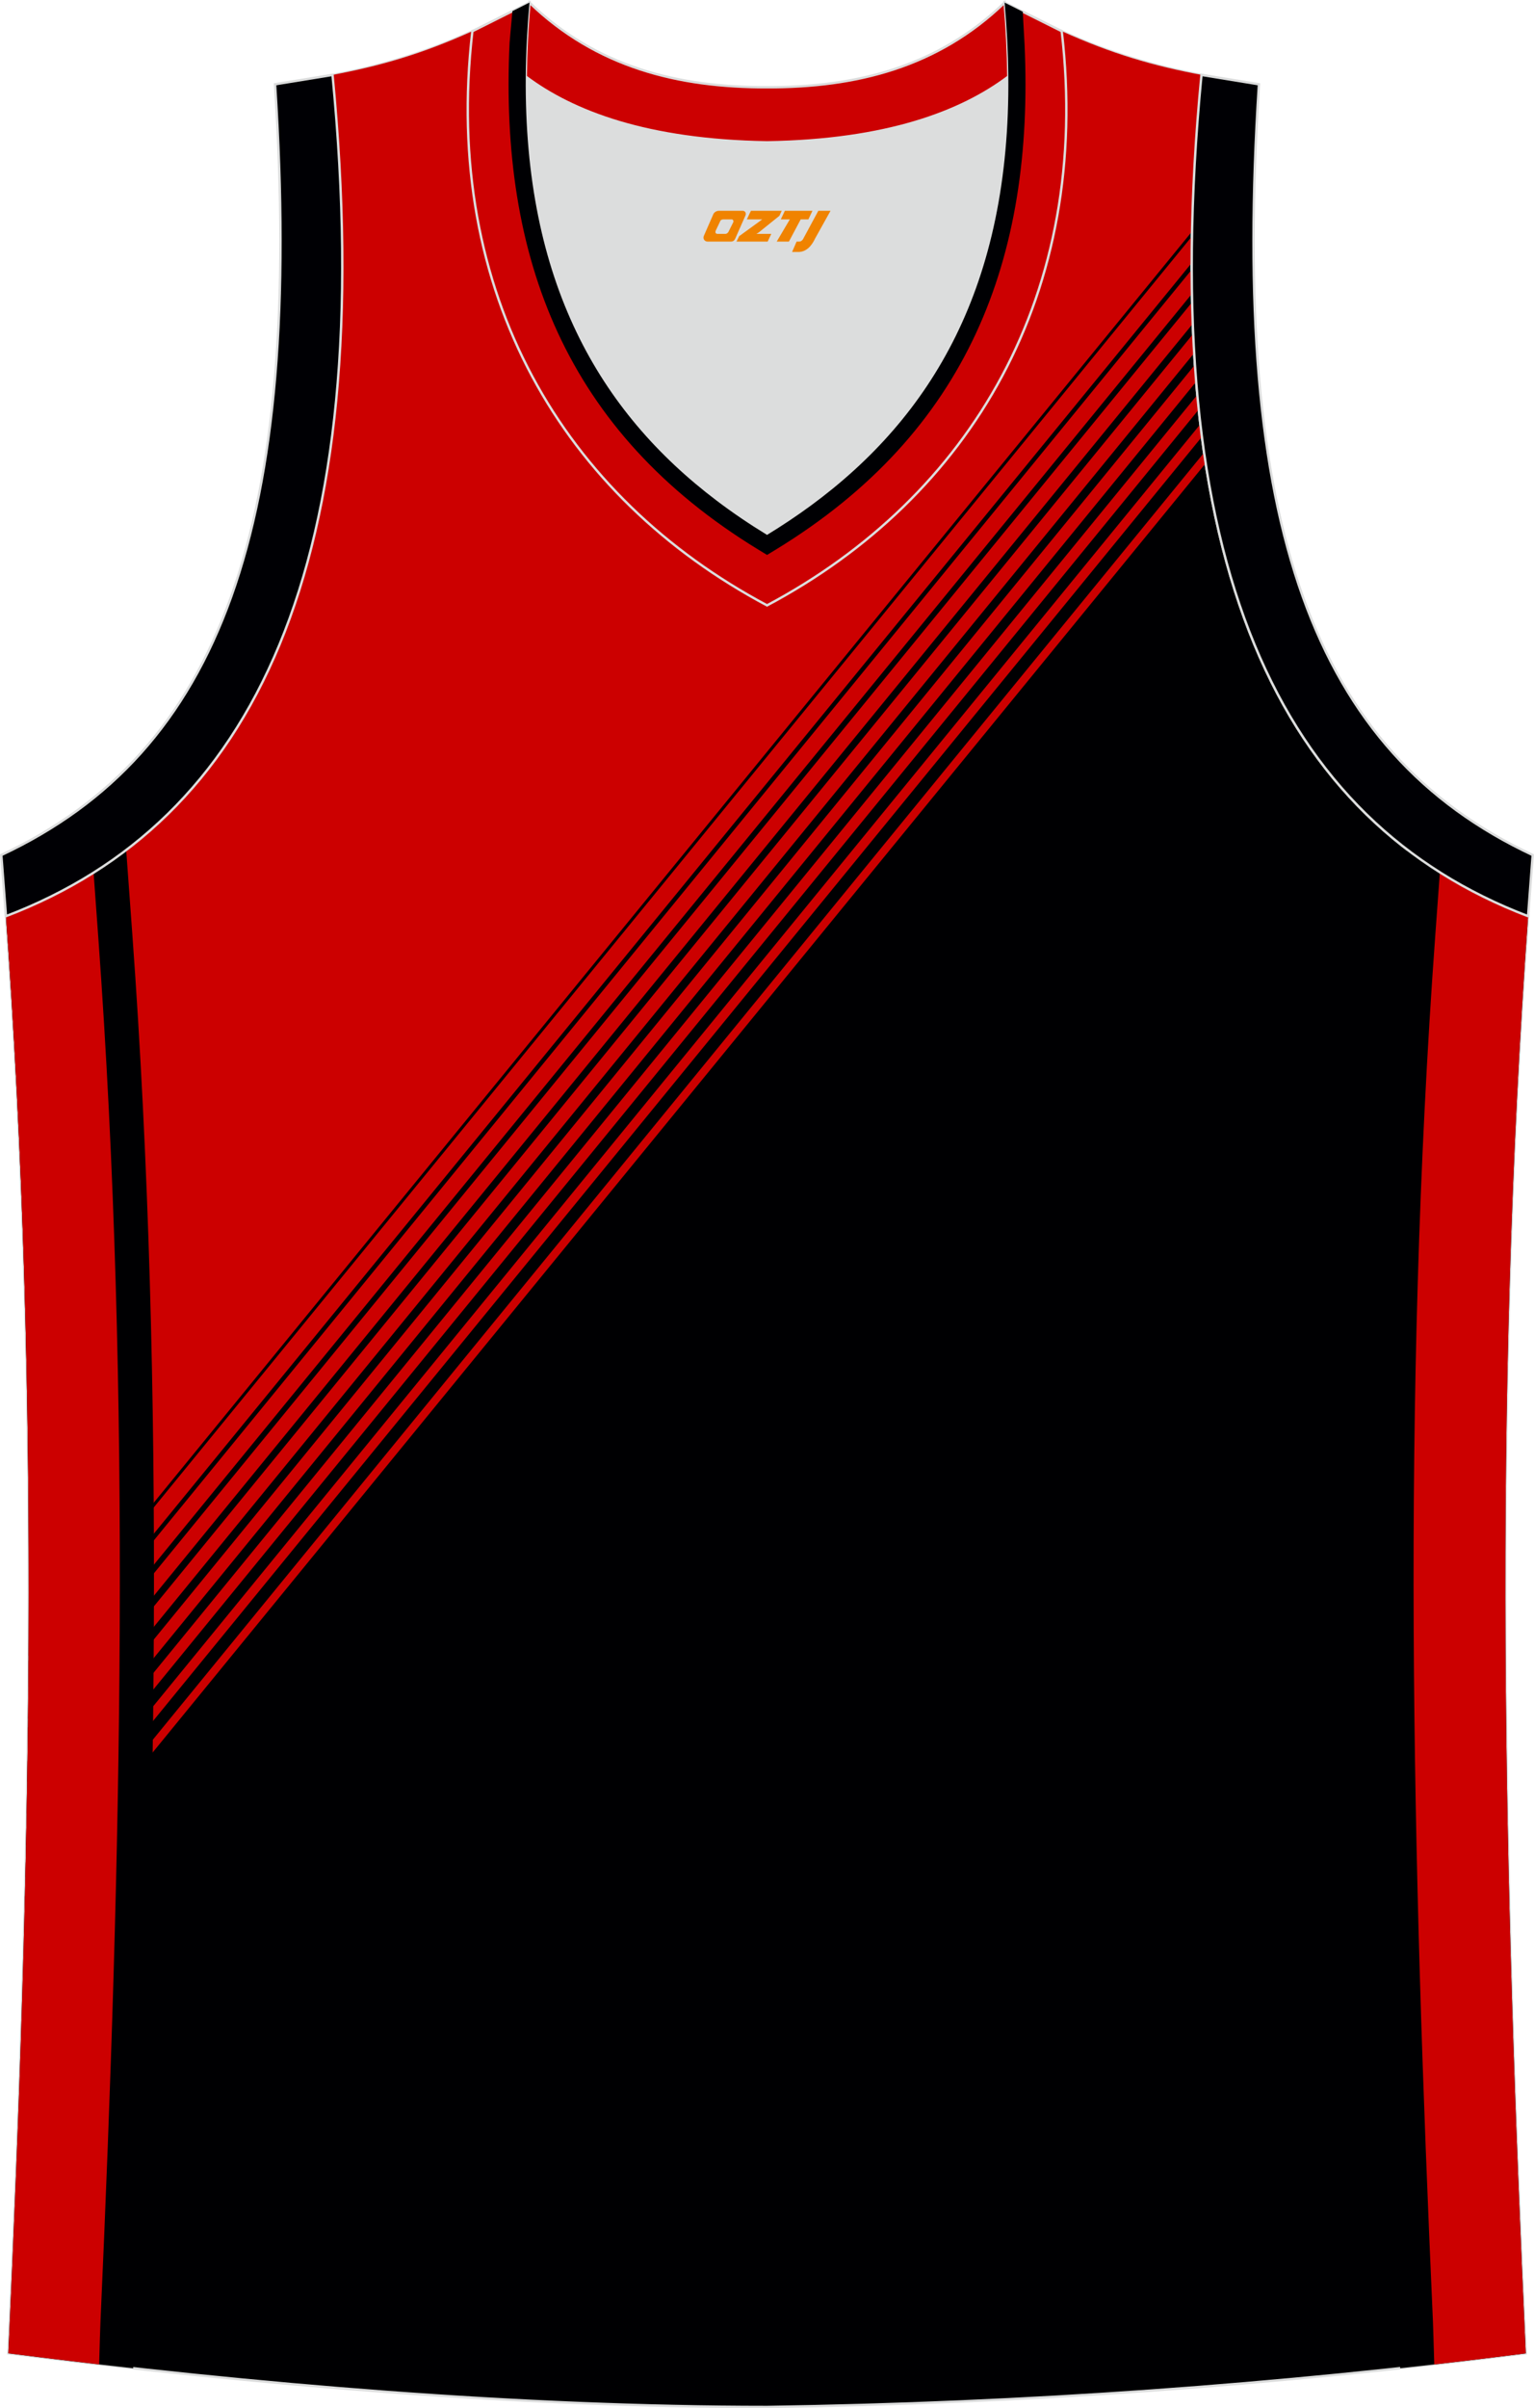
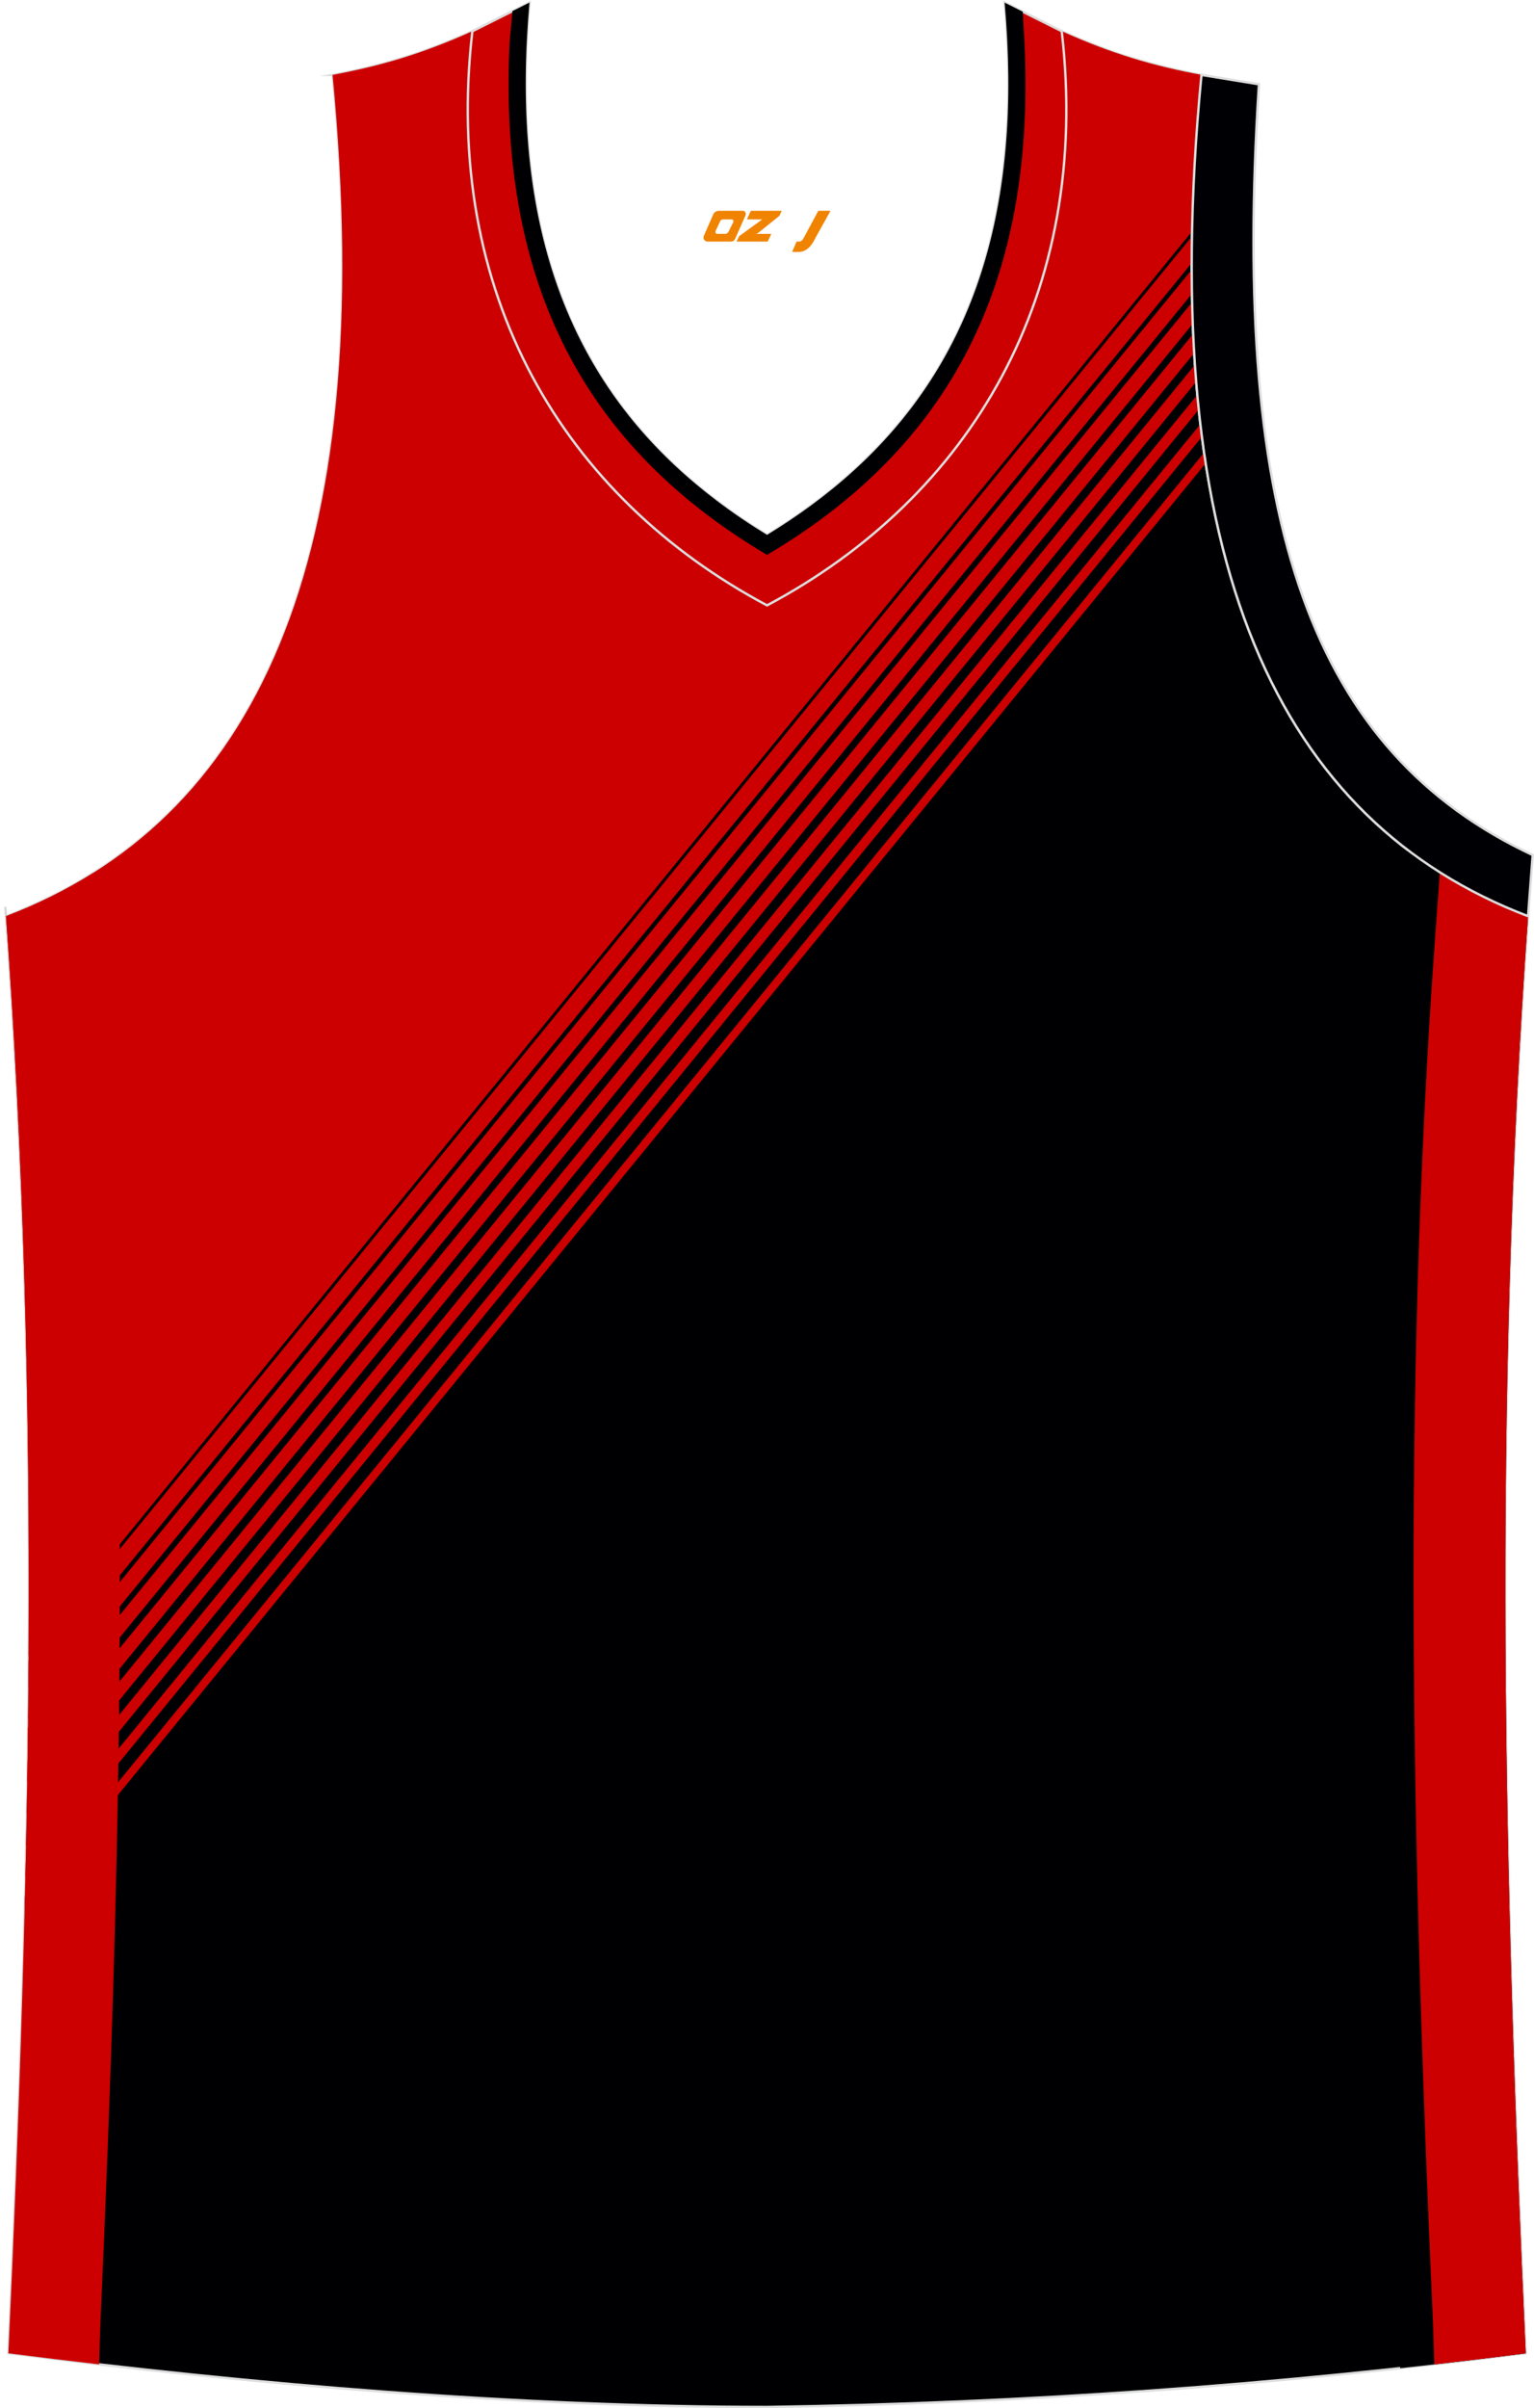
<svg xmlns="http://www.w3.org/2000/svg" version="1.1" id="图层_1" x="0px" y="0px" width="339.3px" height="532.34px" viewBox="0 0 339.3 532.34" enable-background="new 0 0 339.3 532.34" xml:space="preserve">
  <g>
    <path fill="#000002" stroke="#DCDDDD" stroke-width="0.533" stroke-miterlimit="22.926" d="M169.63,532.07c0.02,0,0.03,0,0.05,0   H169.63L169.63,532.07L169.63,532.07L169.63,532.07z M169.68,532.07c57.41-0.83,113.01-4.88,167.79-11.86   c-4.79-104.03-7.35-208.91,0.52-317.69l-0.01,0c-54.56-20.79-82.7-77.29-72.23-185.96l0.02,0c-10.65-2-19.75-4.62-30.94-9.67   c6.7,58.04-20.2,103-65.18,126.92C124.69,109.89,97.78,64.93,104.48,6.9c-11.19,5.04-20.28,7.67-30.94,9.67l0.02,0   C84.04,125.23,55.89,181.73,1.33,202.52l-0.16-2.07c8.06,109.52,5.5,215.07,0.68,319.76C56.18,527.14,114.94,532.07,169.68,532.07z   " />
    <path fill="#CC0000" d="M263.67,51.15L6.32,366.06c0.32-54.44-1.02-109.5-5.15-165.61l0.16,2.07   c54.56-20.79,82.7-77.29,72.23-185.96l-0.02,0c10.66-2,19.75-4.62,30.94-9.67c-6.7,58.04,20.21,103,65.18,126.92   c44.97-23.92,71.88-68.89,65.18-126.92c11.19,5.05,20.28,7.67,30.94,9.67l-0.02,0C264.58,28.74,263.89,40.26,263.67,51.15   L263.67,51.15z M266.68,102.4c-0.12-0.78-0.24-1.55-0.36-2.34L5.51,419.19l-0.07,2.86L266.68,102.4L266.68,102.4z M265.85,96.55   c-0.12-0.92-0.23-1.86-0.34-2.8L5.68,411.69l-0.07,3.3L265.85,96.55L265.85,96.55z M265.15,90.53c-0.11-1.08-0.22-2.16-0.32-3.25   L5.83,404.2l-0.07,3.73L265.15,90.53L265.15,90.53z M264.58,84.37c-0.1-1.24-0.19-2.48-0.28-3.74L5.97,396.74l-0.07,4.17   L264.58,84.37L264.58,84.37z M264.14,78.04c-0.08-1.4-0.16-2.82-0.22-4.25L6.08,389.3c-0.02,1.53-0.05,3.06-0.07,4.6L264.14,78.04   L264.14,78.04z M263.83,71.56c-0.06-1.57-0.11-3.17-0.14-4.77L6.18,381.88c-0.02,1.67-0.04,3.35-0.06,5.02L263.83,71.56   L263.83,71.56z M263.65,64.92c-0.03-1.76-0.05-3.52-0.06-5.31L6.26,374.49c-0.02,1.81-0.03,3.63-0.05,5.44L263.65,64.92   L263.65,64.92z M263.6,58.11c0-1.94,0.02-3.9,0.06-5.89L6.31,367.12c-0.01,1.96-0.03,3.91-0.04,5.87L263.6,58.11z" />
-     <path fill="#000002" d="M27.91,187.9l1.35,18.49c7.46,102.3,5.09,204.84,0.51,307.21c-0.12,2.64-0.17,5.28-0.25,7.93l-0.06,1.98   c-9.3-1.03-18.52-2.14-27.61-3.3c4.82-104.7,7.38-210.25-0.67-319.77l0.16,2.07C11.06,198.81,19.93,193.97,27.91,187.9z" />
    <path fill="#CC0000" d="M20.7,192.91l1.02,14.03c7.45,102.19,5.08,204.1,0.5,306.32c-0.11,2.67-0.17,5.36-0.25,8.04l-0.04,1.35   c-6.75-0.78-13.45-1.6-20.08-2.44c4.82-104.7,7.38-210.24-0.67-319.76l0.16,2.07C8.22,199.9,14.68,196.7,20.7,192.91z" />
    <path fill="#000002" d="M311.26,187.8l-1.35,18.6c-7.46,102.3-5.09,204.84-0.51,307.21c0.12,2.64,0.17,5.28,0.24,7.93l0.06,1.96   c9.28-1.01,18.54-2.1,27.77-3.28c-4.79-104.03-7.35-208.91,0.52-317.69l-0.01,0C328.2,198.79,319.27,193.91,311.26,187.8z" />
    <path fill="#CC0000" d="M318.48,192.82l-1.03,14.13c-7.45,102.19-5.08,204.1-0.5,306.32c0.1,2.67,0.17,5.36,0.25,8.04l0.04,1.35   c6.76-0.77,13.5-1.58,20.23-2.44c-4.79-104.03-7.35-208.91,0.52-317.69l-0.01,0C331.04,199.88,324.53,196.65,318.48,192.82z" />
-     <path fill="#DCDDDD" d="M169.66,31.47c26.47-0.42,42.94-6.71,53.32-14.5c0.02-0.06,0.03-0.12,0.05-0.17   c0.48,51.69-21.13,81.77-53.37,101.45c-32.24-19.68-53.84-49.76-53.37-101.45c0.02,0.06,0.03,0.12,0.05,0.17   C126.71,24.77,143.19,31.05,169.66,31.47z" />
-     <path fill="#000004" stroke="#DCDDDD" stroke-width="0.533" stroke-miterlimit="22.926" d="M1.32,202.52   c54.56-20.79,82.7-77.29,72.23-185.96l-12.71,2.07c6.3,97.73-12.02,147.62-60.55,170.38L1.32,202.52z" />
    <path fill="#CC0001" stroke="#DCDDDD" stroke-width="0.533" stroke-miterlimit="22.926" d="M117.11,0.58   c-5.53,61.77,17.08,96.01,52.55,117.67c35.47-21.65,58.08-55.89,52.55-117.67l12.63,6.31c6.71,58.04-20.2,103-65.18,126.93   c-44.97-23.92-71.88-68.89-65.18-126.92L117.11,0.58z" />
    <path fill="#000004" stroke="#DCDDDD" stroke-width="0.533" stroke-miterlimit="22.926" d="M337.98,202.52   c-54.56-20.79-82.7-77.29-72.23-185.96l12.71,2.07c-6.3,97.73,12.02,147.62,60.55,170.38l-1.02,13.51L337.98,202.52z" />
-     <path fill="#CC0001" stroke="#DCDDDD" stroke-width="0.533" stroke-miterlimit="22.926" d="M117.11,0.58   c14.82,14.31,32.94,18.76,52.55,18.71c19.61,0.05,37.72-4.4,52.55-18.71c0.5,5.63,0.77,11.02,0.82,16.2   c-0.02,0.06-0.03,0.13-0.05,0.19c-10.37,7.8-26.85,14.09-53.32,14.5c-26.47-0.42-42.94-6.71-53.32-14.5   c-0.02-0.06-0.04-0.13-0.05-0.19C116.34,11.6,116.6,6.2,117.11,0.58z" />
    <path fill="#000003" d="M226.62,9.82l-0.4-7.23l-4.01-2.01c0.5,5.63,0.77,11.02,0.82,16.2c0.44,46.32-16.87,75.28-43.65,94.96   c-3.12,2.29-6.36,4.45-9.72,6.5c-3.88-2.37-7.61-4.89-11.17-7.59c-25.96-19.66-42.63-48.41-42.2-93.88   c0.05-5.18,0.32-10.58,0.82-16.2l-3.77,1.89c-0.32,3.45-0.61,6.63-0.63,7.01c-2.25,47.6,12.42,86.01,54.98,112l1.97,1.2l1.97-1.2   C214.08,95.55,228.78,57.25,226.62,9.82z" />
  </g>
  <g>
    <path fill="#F08300" d="M181,46.6l-3.4,6.3c-0.2,0.3-0.5,0.5-0.8,0.5h-0.6l-1,2.3h1.2c2,0.1,3.2-1.5,3.9-3L183.7,46.6h-2.5L181,46.6z" />
-     <polygon fill="#F08300" points="173.8,46.6 ,179.7,46.6 ,178.8,48.5 ,177.1,48.5 ,174.5,53.4 ,171.8,53.4 ,174.7,48.5 ,172.7,48.5 ,173.6,46.6" />
    <polygon fill="#F08300" points="167.8,51.7 ,167.3,51.7 ,167.8,51.4 ,172.4,47.7 ,172.9,46.6 ,166.1,46.6 ,165.8,47.2 ,165.2,48.5 ,168,48.5 ,168.6,48.5 ,163.5,52.2    ,162.9,53.4 ,169.5,53.4 ,169.8,53.4 ,170.6,51.7" />
    <path fill="#F08300" d="M164.3,46.6H159C158.5,46.6,158,46.9,157.8,47.3L155.7,52.1C155.4,52.7,155.8,53.4,156.5,53.4h5.2c0.4,0,0.7-0.2,0.9-0.6L164.9,47.6C165.1,47.1,164.8,46.6,164.3,46.6z M162.2,49.1L161.1,51.3C160.9,51.6,160.6,51.7,160.5,51.7l-1.8,0C158.5,51.7,158.1,51.6,158.3,51l1-2.1c0.1-0.3,0.4-0.4,0.7-0.4h1.9   C162.1,48.5,162.3,48.8,162.2,49.1z" />
  </g>
</svg>